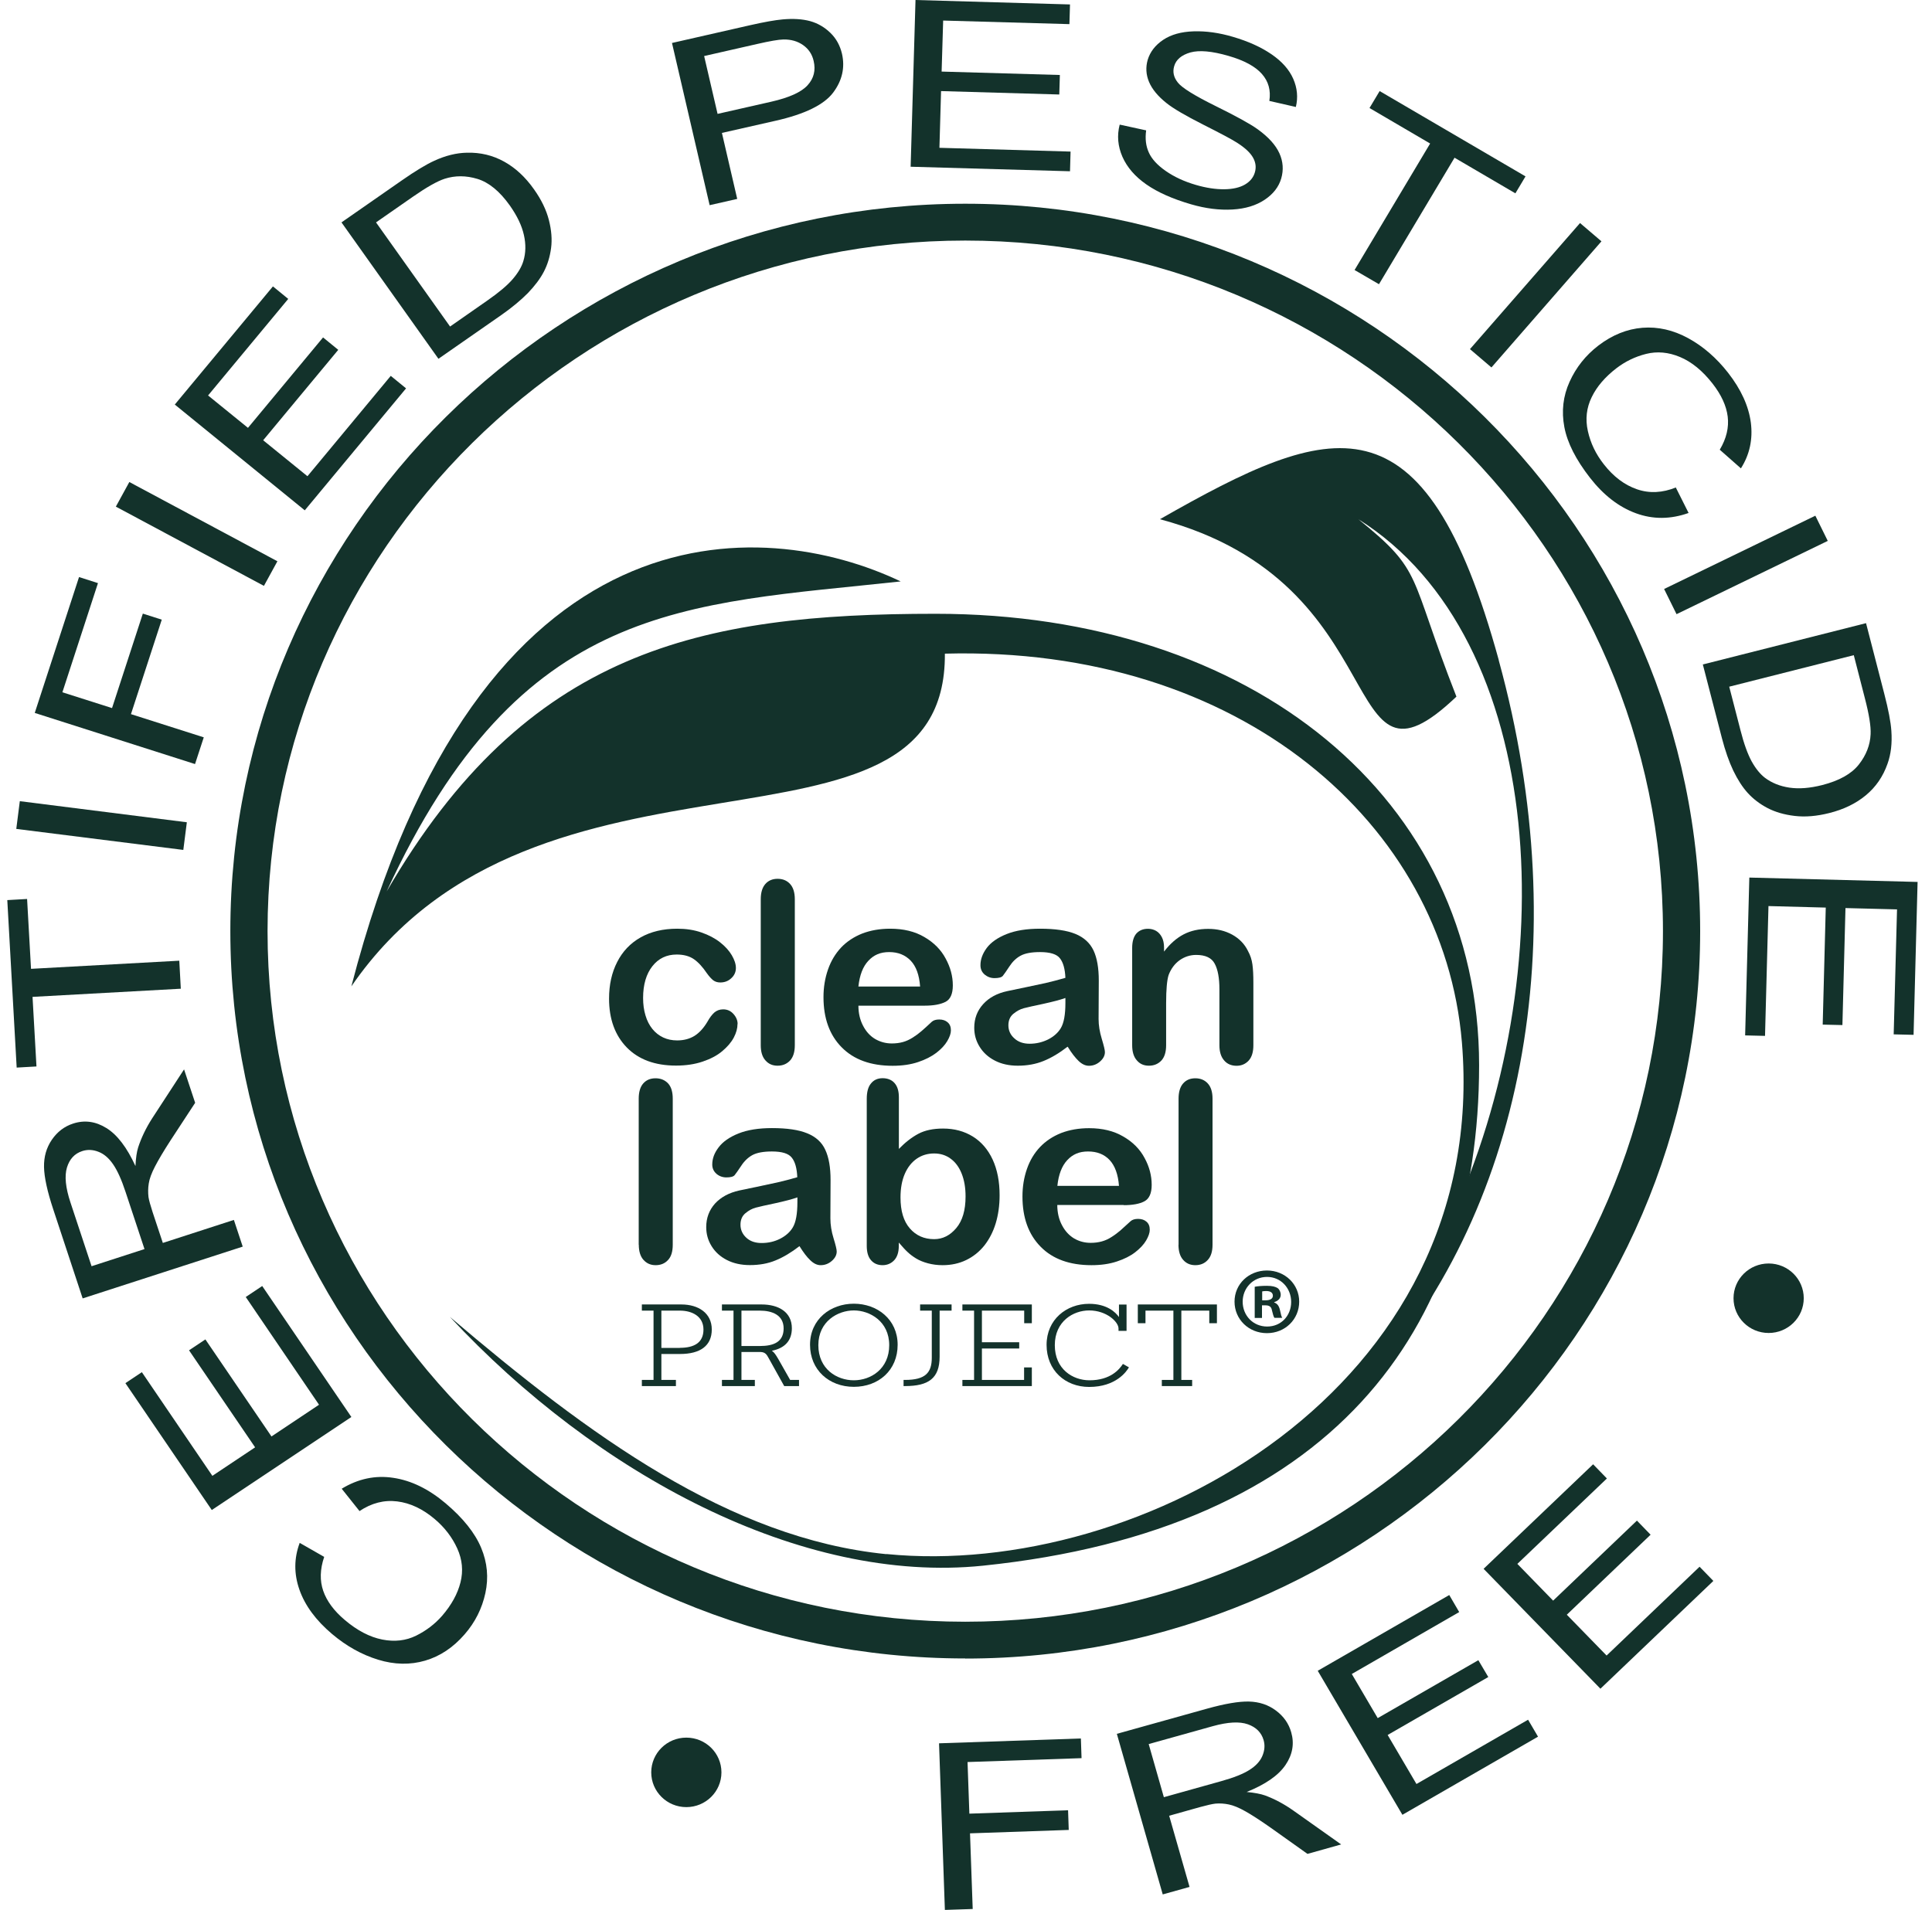
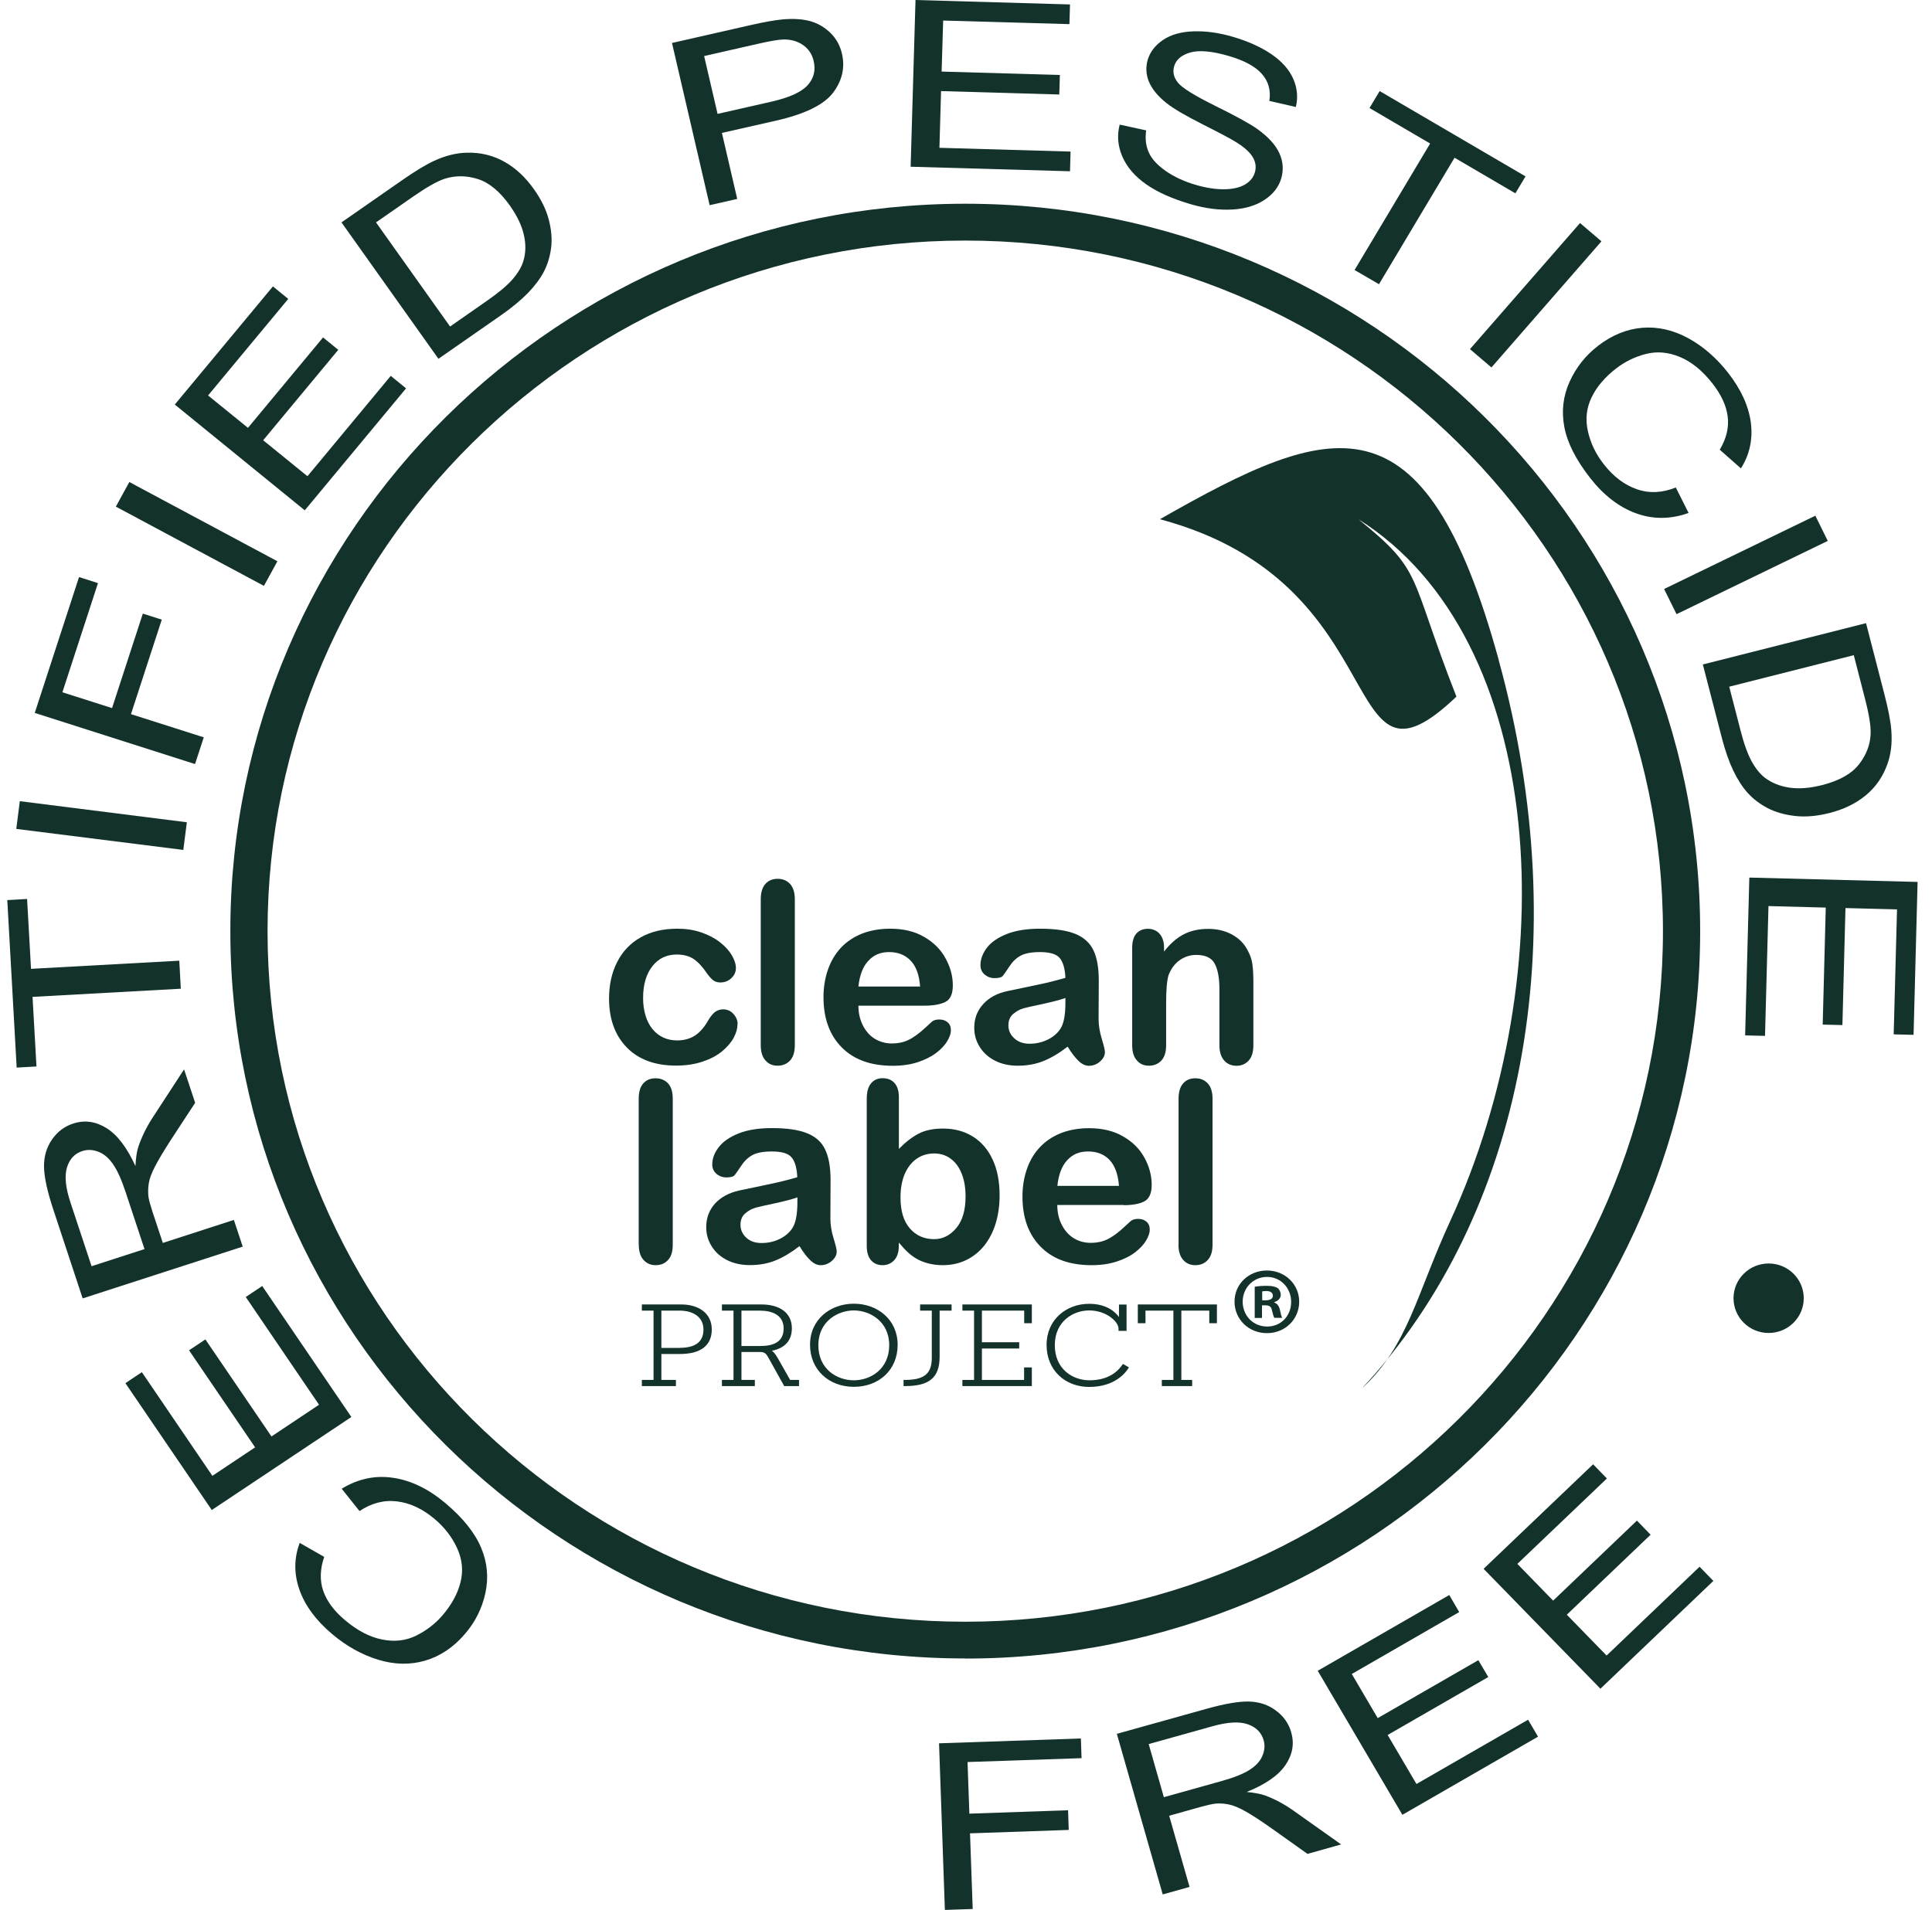
<svg xmlns="http://www.w3.org/2000/svg" fill="none" viewBox="0 0 89 88" height="88" width="89">
  <path fill="#13322B" d="M43.527 87.996L43.258 80.323L49.792 80.1L49.823 81.007L44.571 81.186L44.655 83.564L49.202 83.407L49.233 84.314L44.685 84.471L44.809 87.957L43.527 88V87.996Z" />
  <path fill="#13322B" d="M53.56 87.276L51.449 79.886L55.587 78.731C56.42 78.499 57.067 78.386 57.539 78.399C58.01 78.412 58.42 78.547 58.777 78.813C59.13 79.075 59.367 79.411 59.482 79.817C59.632 80.34 59.544 80.842 59.218 81.322C58.892 81.802 58.297 82.216 57.429 82.565C57.79 82.6 58.072 82.652 58.279 82.726C58.715 82.888 59.152 83.119 59.583 83.424L61.782 84.982L60.231 85.418L58.557 84.227C58.068 83.882 57.675 83.629 57.376 83.459C57.076 83.289 56.821 83.184 56.609 83.141C56.398 83.097 56.191 83.084 55.988 83.102C55.842 83.119 55.609 83.171 55.292 83.258L53.859 83.66L54.798 86.94L53.564 87.285L53.56 87.276ZM53.617 82.805L56.27 82.063C56.834 81.906 57.261 81.736 57.552 81.553C57.843 81.37 58.046 81.156 58.151 80.907C58.257 80.659 58.279 80.414 58.209 80.174C58.107 79.825 57.865 79.581 57.482 79.446C57.098 79.311 56.561 79.341 55.869 79.533L52.916 80.358L53.613 82.8L53.617 82.805Z" />
  <path fill="#13322B" d="M64.603 83.616L60.703 76.981L66.762 73.491L67.22 74.276L62.272 77.129L63.466 79.162L68.102 76.493L68.56 77.269L63.924 79.939L65.251 82.198L70.393 79.236L70.851 80.017L64.598 83.62L64.603 83.616Z" />
  <path fill="#13322B" d="M73.728 77.81L68.344 72.283L73.389 67.467L74.024 68.121L69.899 72.056L71.547 73.749L75.407 70.062L76.037 70.712L72.177 74.398L74.01 76.279L78.293 72.187L78.928 72.841L73.719 77.814L73.728 77.81Z" />
-   <path fill="#13322B" d="M31.617 83.263C32.51 83.263 33.234 82.546 33.234 81.662C33.234 80.777 32.51 80.061 31.617 80.061C30.724 80.061 30 80.777 30 81.662C30 82.546 30.724 83.263 31.617 83.263Z" />
  <path fill="#13322B" d="M44.466 76.413C25.8 76.413 10.611 61.377 10.611 42.898C10.611 24.42 25.8 9.387 44.466 9.387C63.131 9.387 78.32 24.424 78.32 42.903C78.32 61.381 63.131 76.418 44.466 76.418V76.413ZM44.466 11.084C26.747 11.084 12.325 25.358 12.325 42.903C12.325 60.448 26.743 74.721 44.466 74.721C62.188 74.721 76.606 60.448 76.606 42.903C76.606 25.358 62.184 11.084 44.466 11.084Z" />
  <path fill="#13322B" d="M69.044 30.418C65.612 17.929 61.364 19.403 53.433 23.923C64.528 26.885 61.492 37.428 67.092 32.097C64.858 26.405 65.599 26.366 62.576 23.923C71.349 29.436 72.041 44.892 66.806 56.26C65.228 59.689 64.867 62.005 62.734 63.977C70.168 56.011 72.609 43.391 69.04 30.418H69.044Z" clip-rule="evenodd" fill-rule="evenodd" />
-   <path fill="#13322B" d="M40.826 71.607C33.595 70.887 27.118 66.119 20.724 60.675C27.462 67.916 36.9 73.003 45.281 72.139C61.267 70.49 68.137 61.377 68.137 49.08C68.137 36.783 57.681 28.28 43.1 28.28C32.238 28.28 24.262 29.951 17.811 41.075C23.989 27.674 31.533 27.875 41.491 26.789C35.221 23.8 22.033 22.828 16.186 45.446C24.8 32.904 43.606 40.63 43.527 30.117C57.161 29.751 66.507 37.991 67.344 48.02C68.67 63.986 52.521 72.763 40.835 71.602L40.826 71.607Z" clip-rule="evenodd" fill-rule="evenodd" />
  <path fill="#13322B" d="M81.475 61.417C82.368 61.417 83.092 60.7 83.092 59.816C83.092 58.932 82.368 58.215 81.475 58.215C80.581 58.215 79.857 58.932 79.857 59.816C79.857 60.7 80.581 61.417 81.475 61.417Z" />
  <path fill="#13322B" d="M16.564 69.626L15.741 68.593C16.494 68.135 17.287 67.964 18.116 68.091C18.944 68.213 19.746 68.606 20.526 69.264C21.332 69.945 21.879 70.63 22.165 71.315C22.451 71.999 22.513 72.693 22.359 73.404C22.205 74.111 21.887 74.748 21.403 75.302C20.878 75.908 20.27 76.314 19.583 76.514C18.895 76.715 18.173 76.702 17.419 76.471C16.666 76.24 15.961 75.847 15.3 75.289C14.551 74.656 14.049 73.975 13.793 73.243C13.537 72.514 13.542 71.794 13.806 71.088L14.934 71.733C14.74 72.305 14.727 72.828 14.89 73.299C15.053 73.77 15.384 74.22 15.886 74.643C16.463 75.132 17.036 75.428 17.609 75.542C18.182 75.655 18.702 75.594 19.169 75.363C19.636 75.132 20.037 74.826 20.372 74.442C20.799 73.945 21.081 73.435 21.213 72.907C21.346 72.379 21.297 71.86 21.064 71.345C20.83 70.83 20.486 70.381 20.028 69.993C19.473 69.522 18.895 69.251 18.296 69.177C17.697 69.103 17.115 69.251 16.556 69.626H16.564Z" />
  <path fill="#13322B" d="M16.19 65.286L9.756 69.574L5.777 63.729L6.535 63.223L9.783 67.999L11.752 66.686L8.708 62.215L9.461 61.713L12.506 66.185L14.696 64.723L11.321 59.759L12.079 59.253L16.185 65.286H16.19Z" />
  <path fill="#13322B" d="M11.18 57.438L3.808 59.824L2.451 55.715C2.178 54.891 2.037 54.241 2.028 53.77C2.019 53.298 2.138 52.88 2.389 52.513C2.64 52.147 2.966 51.898 3.372 51.767C3.896 51.597 4.407 51.667 4.905 51.977C5.403 52.286 5.848 52.871 6.24 53.726C6.258 53.359 6.298 53.076 6.364 52.867C6.509 52.426 6.721 51.977 7.007 51.532L8.479 49.272L8.99 50.812L7.862 52.535C7.536 53.037 7.298 53.442 7.139 53.748C6.981 54.053 6.884 54.315 6.853 54.529C6.818 54.742 6.818 54.952 6.84 55.152C6.862 55.301 6.928 55.532 7.029 55.846L7.501 57.268L10.774 56.208L11.18 57.434V57.438ZM6.655 57.547L5.782 54.912C5.597 54.35 5.407 53.931 5.209 53.643C5.011 53.355 4.786 53.163 4.531 53.067C4.275 52.967 4.024 52.958 3.786 53.037C3.438 53.15 3.204 53.403 3.085 53.791C2.966 54.184 3.019 54.721 3.248 55.41L4.218 58.341L6.655 57.552V57.547Z" />
  <path fill="#13322B" d="M8.329 45.555L1.499 45.931L1.68 49.137L0.768 49.189L0.336 41.472L1.248 41.42L1.429 44.639L8.259 44.264L8.329 45.551V45.555Z" />
  <path fill="#13322B" d="M8.444 39.16L0.75 38.192L0.913 36.914L8.607 37.886L8.444 39.164V39.16Z" />
  <path fill="#13322B" d="M8.981 35.203L1.601 32.848L3.641 26.588L4.513 26.867L2.874 31.897L5.161 32.625L6.58 28.272L7.452 28.551L6.033 32.904L9.387 33.973L8.986 35.199L8.981 35.203Z" />
  <path fill="#13322B" d="M12.158 26.994L5.337 23.343L5.958 22.209L12.779 25.86L12.158 26.994Z" />
  <path fill="#13322B" d="M14.044 23.517L8.052 18.64L12.573 13.196L13.278 13.772L9.585 18.221L11.423 19.713L14.882 15.547L15.582 16.119L12.123 20.285L14.163 21.942L18.001 17.318L18.706 17.894L14.04 23.513L14.044 23.517Z" />
  <path fill="#13322B" d="M20.195 16.528L15.731 10.247L18.508 8.314C19.133 7.878 19.631 7.577 20.006 7.407C20.526 7.167 21.028 7.045 21.508 7.036C22.134 7.019 22.702 7.158 23.222 7.446C23.742 7.734 24.201 8.157 24.597 8.72C24.936 9.195 25.166 9.671 25.285 10.138C25.404 10.604 25.439 11.036 25.386 11.433C25.333 11.83 25.223 12.192 25.055 12.515C24.888 12.838 24.641 13.165 24.32 13.501C23.993 13.832 23.588 14.168 23.103 14.509L20.195 16.533V16.528ZM20.733 15.045L22.451 13.846C22.984 13.475 23.372 13.148 23.619 12.86C23.866 12.572 24.029 12.297 24.108 12.031C24.223 11.66 24.231 11.254 24.134 10.827C24.038 10.395 23.822 9.946 23.487 9.47C23.02 8.812 22.522 8.406 21.997 8.244C21.469 8.083 20.966 8.083 20.486 8.236C20.138 8.349 19.649 8.628 19.014 9.069L17.322 10.247L20.733 15.045Z" />
  <path fill="#13322B" d="M32.692 9.461L30.956 1.98L34.578 1.156C35.217 1.012 35.706 0.925 36.054 0.894C36.539 0.85 36.962 0.877 37.319 0.973C37.676 1.073 37.989 1.256 38.257 1.518C38.526 1.78 38.698 2.102 38.786 2.473C38.932 3.11 38.799 3.708 38.381 4.266C37.962 4.824 37.077 5.261 35.719 5.566L33.256 6.124L33.961 9.165L32.692 9.453V9.461ZM33.053 5.248L35.534 4.685C36.354 4.497 36.909 4.249 37.2 3.93C37.491 3.612 37.583 3.241 37.482 2.809C37.411 2.495 37.244 2.251 36.993 2.076C36.737 1.897 36.438 1.814 36.09 1.819C35.865 1.823 35.464 1.893 34.891 2.024L32.437 2.582L33.058 5.256L33.053 5.248Z" />
  <path fill="#13322B" d="M41.95 7.673L42.174 0L49.291 0.205L49.264 1.112L43.448 0.947L43.377 3.298L48.824 3.455L48.797 4.354L43.351 4.197L43.276 6.81L49.317 6.984L49.291 7.891L41.945 7.682L41.95 7.673Z" />
  <path fill="#13322B" d="M51.596 5.745L52.799 6.007C52.746 6.391 52.786 6.731 52.922 7.027C53.054 7.324 53.314 7.608 53.702 7.878C54.09 8.148 54.548 8.362 55.086 8.519C55.562 8.659 56.002 8.724 56.399 8.72C56.795 8.716 57.113 8.641 57.351 8.502C57.589 8.362 57.739 8.175 57.805 7.948C57.875 7.717 57.849 7.49 57.725 7.267C57.602 7.045 57.364 6.818 57.003 6.587C56.773 6.434 56.245 6.155 55.425 5.741C54.605 5.326 54.041 4.995 53.737 4.75C53.341 4.436 53.072 4.109 52.931 3.773C52.79 3.437 52.773 3.097 52.869 2.761C52.98 2.39 53.218 2.081 53.583 1.836C53.949 1.592 54.416 1.461 54.989 1.444C55.557 1.426 56.161 1.509 56.795 1.697C57.496 1.902 58.087 2.168 58.571 2.499C59.056 2.831 59.391 3.21 59.576 3.634C59.761 4.057 59.801 4.493 59.695 4.929L58.474 4.65C58.549 4.166 58.435 3.751 58.131 3.407C57.827 3.062 57.315 2.783 56.588 2.574C55.831 2.355 55.249 2.303 54.839 2.416C54.429 2.534 54.178 2.744 54.09 3.049C54.011 3.315 54.068 3.568 54.262 3.808C54.451 4.048 55.029 4.406 55.989 4.881C56.954 5.357 57.602 5.714 57.941 5.959C58.435 6.316 58.765 6.683 58.937 7.062C59.109 7.442 59.135 7.83 59.021 8.223C58.906 8.615 58.651 8.942 58.258 9.204C57.866 9.466 57.373 9.619 56.778 9.653C56.183 9.688 55.544 9.61 54.87 9.414C54.015 9.165 53.328 8.86 52.808 8.497C52.288 8.135 51.922 7.712 51.706 7.224C51.495 6.739 51.45 6.247 51.578 5.749L51.596 5.745Z" />
  <path fill="#13322B" d="M62.4 12.441L65.881 6.613L63.088 4.977L63.555 4.196L70.275 8.127L69.808 8.908L67.005 7.267L63.524 13.095L62.4 12.441Z" />
  <path fill="#13322B" d="M67.714 16.088L72.786 10.277L73.773 11.119L68.705 16.93L67.718 16.088H67.714Z" />
  <path fill="#13322B" d="M77.196 22.457L77.787 23.635C76.954 23.932 76.143 23.936 75.359 23.648C74.574 23.36 73.869 22.815 73.244 22.012C72.596 21.179 72.199 20.402 72.063 19.674C71.926 18.945 72.005 18.252 72.305 17.589C72.605 16.926 73.045 16.372 73.631 15.922C74.27 15.434 74.949 15.159 75.663 15.102C76.377 15.046 77.082 15.207 77.769 15.582C78.456 15.957 79.069 16.49 79.602 17.17C80.206 17.942 80.554 18.71 80.655 19.473C80.752 20.237 80.602 20.944 80.197 21.58L79.223 20.721C79.532 20.202 79.65 19.692 79.589 19.194C79.527 18.697 79.294 18.191 78.893 17.676C78.43 17.083 77.928 16.673 77.394 16.45C76.857 16.224 76.337 16.18 75.83 16.306C75.323 16.433 74.87 16.655 74.464 16.965C73.944 17.366 73.561 17.807 73.323 18.3C73.085 18.788 73.023 19.308 73.147 19.862C73.27 20.416 73.512 20.922 73.883 21.393C74.328 21.964 74.839 22.348 75.412 22.544C75.984 22.741 76.584 22.71 77.209 22.457H77.196Z" />
  <path fill="#13322B" d="M76.659 27.138L83.626 23.761L84.198 24.922L77.232 28.298L76.659 27.138Z" />
  <path fill="#13322B" d="M78.448 30.614L85.961 28.712L86.802 31.967C86.992 32.7 87.102 33.271 87.128 33.677C87.168 34.244 87.111 34.75 86.948 35.199C86.741 35.784 86.41 36.264 85.952 36.643C85.494 37.023 84.93 37.297 84.26 37.463C83.687 37.607 83.163 37.651 82.678 37.594C82.193 37.537 81.775 37.415 81.418 37.228C81.061 37.04 80.761 36.809 80.514 36.538C80.268 36.268 80.047 35.923 79.845 35.505C79.646 35.086 79.475 34.593 79.325 34.021L78.443 30.614H78.448ZM79.659 31.64L80.18 33.655C80.338 34.279 80.514 34.754 80.695 35.086C80.88 35.417 81.083 35.666 81.303 35.836C81.616 36.072 81.99 36.224 82.431 36.29C82.872 36.355 83.374 36.316 83.942 36.172C84.727 35.971 85.291 35.657 85.63 35.225C85.969 34.793 86.15 34.327 86.172 33.829C86.19 33.467 86.102 32.918 85.908 32.172L85.397 30.187L79.655 31.64H79.659Z" />
  <path fill="#13322B" d="M80.585 40.434L88.336 40.635L88.151 47.68L87.235 47.658L87.389 41.9L85.014 41.839L84.873 47.23L83.965 47.209L84.106 41.817L81.467 41.747L81.308 47.728L80.392 47.706L80.585 40.434Z" />
  <path fill="#13322B" d="M33.974 47.187C33.974 47.379 33.917 47.588 33.803 47.806C33.684 48.029 33.507 48.234 33.269 48.434C33.032 48.635 32.727 48.792 32.366 48.914C32.005 49.036 31.595 49.097 31.141 49.097C30.172 49.097 29.418 48.818 28.872 48.26C28.33 47.702 28.057 46.951 28.057 46.013C28.057 45.376 28.18 44.814 28.431 44.325C28.678 43.837 29.039 43.457 29.511 43.191C29.982 42.925 30.546 42.79 31.198 42.79C31.604 42.79 31.974 42.846 32.313 42.964C32.653 43.082 32.939 43.234 33.172 43.418C33.406 43.601 33.587 43.802 33.71 44.011C33.833 44.22 33.9 44.417 33.9 44.6C33.9 44.783 33.829 44.944 33.688 45.071C33.551 45.202 33.38 45.267 33.181 45.267C33.049 45.267 32.943 45.232 32.855 45.167C32.772 45.102 32.67 44.992 32.564 44.844C32.37 44.556 32.172 44.338 31.965 44.194C31.758 44.05 31.489 43.98 31.172 43.98C30.709 43.98 30.335 44.159 30.053 44.517C29.771 44.875 29.625 45.363 29.625 45.983C29.625 46.275 29.661 46.541 29.735 46.785C29.806 47.03 29.916 47.239 30.053 47.409C30.189 47.579 30.357 47.71 30.551 47.802C30.744 47.893 30.96 47.937 31.194 47.937C31.507 47.937 31.776 47.863 32 47.723C32.225 47.579 32.423 47.357 32.595 47.065C32.692 46.89 32.794 46.755 32.904 46.654C33.014 46.559 33.15 46.506 33.313 46.506C33.503 46.506 33.662 46.576 33.789 46.72C33.917 46.864 33.979 47.017 33.979 47.178L33.974 47.187Z" />
  <path fill="#13322B" d="M35.045 48.164V41.437C35.045 41.128 35.115 40.892 35.256 40.731C35.393 40.574 35.583 40.491 35.82 40.491C36.058 40.491 36.248 40.569 36.393 40.726C36.539 40.883 36.614 41.119 36.614 41.433V48.16C36.614 48.474 36.539 48.709 36.393 48.866C36.243 49.023 36.054 49.102 35.82 49.102C35.587 49.102 35.406 49.023 35.261 48.858C35.115 48.696 35.045 48.461 35.045 48.16V48.164Z" />
  <path fill="#13322B" d="M42.606 46.336H39.544C39.544 46.689 39.619 46.999 39.76 47.265C39.901 47.536 40.086 47.736 40.315 47.872C40.548 48.007 40.804 48.077 41.082 48.077C41.267 48.077 41.439 48.055 41.597 48.011C41.752 47.968 41.901 47.898 42.047 47.806C42.192 47.715 42.329 47.614 42.448 47.51C42.571 47.405 42.73 47.261 42.924 47.078C43.003 47.008 43.117 46.973 43.267 46.973C43.426 46.973 43.558 47.017 43.655 47.104C43.756 47.191 43.805 47.313 43.805 47.475C43.805 47.614 43.748 47.78 43.637 47.968C43.527 48.155 43.36 48.334 43.135 48.508C42.91 48.679 42.628 48.823 42.289 48.936C41.95 49.049 41.562 49.106 41.121 49.106C40.117 49.106 39.332 48.823 38.773 48.255C38.213 47.688 37.935 46.916 37.935 45.944C37.935 45.485 38.006 45.062 38.143 44.67C38.279 44.277 38.482 43.941 38.746 43.658C39.011 43.379 39.337 43.165 39.72 43.012C40.108 42.864 40.535 42.79 41.007 42.79C41.619 42.79 42.144 42.916 42.58 43.173C43.016 43.426 43.347 43.758 43.562 44.164C43.783 44.569 43.893 44.979 43.893 45.403C43.893 45.795 43.778 46.048 43.554 46.162C43.329 46.275 43.012 46.336 42.602 46.336H42.606ZM39.544 45.455H42.386C42.346 44.923 42.205 44.53 41.954 44.264C41.703 44.002 41.373 43.867 40.963 43.867C40.553 43.867 40.253 43.998 40.002 44.268C39.751 44.535 39.601 44.927 39.544 45.45V45.455Z" />
  <path fill="#13322B" d="M49.176 48.229C48.797 48.522 48.431 48.74 48.075 48.884C47.722 49.028 47.325 49.102 46.885 49.102C46.484 49.102 46.127 49.023 45.827 48.866C45.523 48.709 45.29 48.495 45.127 48.229C44.959 47.959 44.88 47.671 44.88 47.352C44.88 46.929 45.017 46.567 45.29 46.266C45.563 45.965 45.933 45.765 46.409 45.664C46.51 45.642 47.881 45.359 48.163 45.294C48.445 45.228 48.749 45.15 49.079 45.054C49.062 44.644 48.978 44.347 48.828 44.155C48.683 43.963 48.374 43.867 47.911 43.867C47.515 43.867 47.215 43.924 47.017 44.033C46.814 44.142 46.642 44.308 46.501 44.526C46.356 44.744 46.255 44.892 46.197 44.962C46.14 45.032 46.008 45.067 45.814 45.067C45.638 45.067 45.488 45.01 45.356 44.901C45.228 44.788 45.166 44.648 45.166 44.473C45.166 44.199 45.263 43.937 45.457 43.675C45.651 43.418 45.955 43.204 46.369 43.038C46.783 42.872 47.295 42.79 47.911 42.79C48.599 42.79 49.141 42.868 49.537 43.029C49.934 43.191 50.212 43.448 50.375 43.793C50.538 44.142 50.617 44.604 50.617 45.18C50.617 45.542 50.608 46.641 50.608 46.951C50.608 47.243 50.657 47.544 50.754 47.863C50.85 48.181 50.899 48.382 50.899 48.474C50.899 48.635 50.824 48.779 50.674 48.91C50.525 49.041 50.353 49.106 50.163 49.106C50 49.106 49.842 49.032 49.687 48.884C49.533 48.735 49.361 48.517 49.189 48.234L49.176 48.229ZM49.075 45.983C48.846 46.066 48.511 46.153 48.075 46.249C47.638 46.34 47.334 46.41 47.162 46.454C46.995 46.498 46.836 46.585 46.682 46.711C46.528 46.838 46.453 47.017 46.453 47.243C46.453 47.47 46.541 47.68 46.726 47.841C46.902 48.007 47.14 48.09 47.431 48.09C47.74 48.09 48.026 48.02 48.29 47.889C48.55 47.754 48.744 47.579 48.868 47.37C49.009 47.134 49.079 46.751 49.079 46.21V45.987L49.075 45.983Z" />
  <path fill="#13322B" d="M53.623 43.658V43.845C53.9 43.483 54.2 43.221 54.526 43.051C54.852 42.881 55.231 42.798 55.654 42.798C56.077 42.798 56.438 42.886 56.764 43.064C57.086 43.243 57.333 43.492 57.491 43.819C57.597 44.011 57.663 44.212 57.694 44.434C57.725 44.657 57.738 44.931 57.738 45.276V48.16C57.738 48.469 57.668 48.705 57.522 48.866C57.377 49.023 57.192 49.106 56.963 49.106C56.733 49.106 56.535 49.028 56.394 48.862C56.249 48.7 56.174 48.465 56.174 48.164V45.577C56.174 45.067 56.103 44.674 55.958 44.404C55.817 44.133 55.531 43.998 55.103 43.998C54.825 43.998 54.57 44.081 54.341 44.242C54.112 44.408 53.944 44.635 53.834 44.923C53.759 45.154 53.719 45.586 53.719 46.218V48.16C53.719 48.474 53.645 48.709 53.499 48.866C53.349 49.023 53.16 49.102 52.926 49.102C52.693 49.102 52.512 49.023 52.371 48.858C52.226 48.696 52.155 48.461 52.155 48.16V43.675C52.155 43.383 52.221 43.16 52.349 43.012C52.481 42.868 52.658 42.794 52.882 42.794C53.019 42.794 53.142 42.825 53.257 42.89C53.367 42.955 53.455 43.051 53.521 43.178C53.587 43.304 53.623 43.466 53.623 43.649V43.658Z" />
  <path fill="#13322B" d="M29.568 63.863V63.58H30.106V60.387H29.568V60.103H31.388C32.177 60.103 32.789 60.504 32.789 61.255C32.789 62.005 32.261 62.385 31.326 62.385H30.467V63.58H31.137V63.863H29.568ZM31.318 62.101C31.97 62.101 32.406 61.87 32.406 61.259C32.406 60.648 31.882 60.387 31.318 60.387H30.467V62.105H31.318V62.101Z" />
  <path fill="#13322B" d="M36.125 63.863L35.407 62.572C35.315 62.398 35.244 62.302 35.037 62.293H34.156V63.58H34.773V63.863H33.257V63.58H33.79V60.387H33.257V60.103H35.086C35.87 60.103 36.478 60.456 36.478 61.198C36.478 61.769 36.156 62.118 35.557 62.236C35.667 62.31 35.742 62.428 35.852 62.616L36.399 63.58H36.808V63.863H36.125ZM35.002 62.018C35.654 62.018 36.099 61.822 36.099 61.207C36.099 60.592 35.575 60.387 35.002 60.387H34.156V62.018H35.002Z" />
  <path fill="#13322B" d="M37.315 61.962C37.315 60.788 38.257 60.068 39.333 60.068C40.408 60.068 41.351 60.788 41.351 61.962C41.351 63.135 40.474 63.898 39.333 63.898C38.191 63.898 37.315 63.118 37.315 61.962ZM40.963 61.979C40.963 60.88 40.068 60.378 39.333 60.378C38.597 60.378 37.698 60.88 37.698 61.979C37.698 63.078 38.548 63.597 39.333 63.597C40.117 63.597 40.963 63.07 40.963 61.979Z" />
  <path fill="#13322B" d="M42.919 60.387H42.386V60.103H43.836V60.387H43.285V62.507C43.285 63.506 42.774 63.863 41.694 63.863H41.624V63.58H41.694C42.633 63.58 42.924 63.244 42.924 62.559V60.387H42.919Z" />
  <path fill="#13322B" d="M44.334 63.863V63.58H44.872V60.387H44.334V60.103H47.533V60.967H47.181V60.387H45.233V61.844H46.951V62.132H45.233V63.58H47.176V63.004H47.533V63.863H44.334Z" />
  <path fill="#13322B" d="M52.006 63C51.9 63.187 51.411 63.903 50.173 63.903C49.067 63.903 48.212 63.135 48.212 61.966C48.212 60.797 49.128 60.073 50.168 60.073C50.983 60.073 51.385 60.452 51.547 60.684V60.108H51.896V61.32H51.526V61.211C51.526 60.906 50.975 60.378 50.173 60.378C49.446 60.378 48.591 60.875 48.591 61.979C48.591 63.083 49.415 63.597 50.19 63.597C51.155 63.597 51.57 63.091 51.728 62.843L52.006 63Z" />
  <path fill="#13322B" d="M53.521 63.863V63.58H54.054V60.387H52.768V60.967H52.415V60.103H56.059V60.967H55.707V60.387H54.42V63.58H54.918V63.863H53.521Z" />
  <path fill="#13322B" d="M29.423 57.351V50.624C29.423 50.315 29.493 50.079 29.63 49.922C29.771 49.761 29.96 49.682 30.198 49.682C30.436 49.682 30.626 49.761 30.776 49.918C30.921 50.075 30.991 50.31 30.991 50.624V57.351C30.991 57.665 30.921 57.901 30.771 58.058C30.626 58.215 30.436 58.293 30.203 58.293C29.969 58.293 29.789 58.21 29.643 58.049C29.498 57.888 29.427 57.652 29.427 57.351H29.423Z" />
  <path fill="#13322B" d="M36.829 57.416C36.45 57.709 36.085 57.927 35.732 58.071C35.38 58.219 34.983 58.289 34.542 58.289C34.142 58.289 33.785 58.21 33.481 58.053C33.176 57.896 32.943 57.682 32.78 57.416C32.612 57.146 32.533 56.854 32.533 56.539C32.533 56.116 32.67 55.754 32.939 55.453C33.212 55.157 33.582 54.956 34.058 54.851C34.155 54.83 35.529 54.546 35.812 54.48C36.094 54.415 36.398 54.337 36.728 54.241C36.711 53.831 36.627 53.529 36.477 53.342C36.331 53.15 36.028 53.054 35.56 53.054C35.164 53.054 34.864 53.111 34.661 53.22C34.463 53.329 34.287 53.495 34.146 53.713C34.001 53.931 33.899 54.075 33.842 54.145C33.785 54.214 33.657 54.249 33.463 54.249C33.287 54.249 33.133 54.193 33.005 54.084C32.877 53.97 32.811 53.831 32.811 53.656C32.811 53.381 32.908 53.12 33.106 52.862C33.3 52.605 33.604 52.391 34.018 52.225C34.432 52.059 34.948 51.977 35.56 51.977C36.252 51.977 36.79 52.055 37.186 52.217C37.583 52.378 37.861 52.631 38.019 52.98C38.182 53.329 38.261 53.791 38.261 54.367C38.261 54.729 38.257 55.828 38.253 56.138C38.253 56.43 38.301 56.736 38.398 57.05C38.495 57.364 38.544 57.569 38.544 57.661C38.544 57.822 38.469 57.966 38.319 58.097C38.169 58.228 37.997 58.293 37.803 58.293C37.64 58.293 37.486 58.219 37.327 58.066C37.169 57.918 37.006 57.7 36.829 57.416ZM36.728 55.17C36.499 55.253 36.164 55.34 35.728 55.436C35.287 55.528 34.988 55.597 34.82 55.641C34.653 55.684 34.49 55.772 34.34 55.898C34.186 56.025 34.111 56.204 34.111 56.43C34.111 56.657 34.199 56.862 34.38 57.028C34.56 57.194 34.794 57.272 35.084 57.272C35.393 57.272 35.679 57.207 35.944 57.072C36.204 56.937 36.398 56.762 36.521 56.553C36.662 56.317 36.733 55.933 36.733 55.392V55.17H36.728Z" />
  <path fill="#13322B" d="M41.408 50.568V52.936C41.703 52.631 42.003 52.4 42.307 52.238C42.611 52.077 42.99 51.998 43.444 51.998C43.964 51.998 44.418 52.121 44.814 52.365C45.207 52.609 45.511 52.962 45.727 53.425C45.942 53.892 46.048 54.437 46.048 55.074C46.048 55.545 45.986 55.977 45.867 56.37C45.749 56.758 45.572 57.098 45.343 57.39C45.11 57.678 44.832 57.901 44.506 58.058C44.18 58.215 43.819 58.293 43.422 58.293C43.18 58.293 42.955 58.263 42.743 58.206C42.532 58.149 42.351 58.075 42.201 57.983C42.052 57.892 41.924 57.796 41.818 57.696C41.712 57.6 41.576 57.451 41.404 57.251V57.403C41.404 57.696 41.333 57.914 41.192 58.066C41.051 58.215 40.871 58.293 40.655 58.293C40.439 58.293 40.258 58.219 40.126 58.066C39.994 57.918 39.928 57.696 39.928 57.403V50.633C39.928 50.319 39.989 50.079 40.122 49.922C40.249 49.761 40.43 49.678 40.659 49.678C40.888 49.678 41.087 49.756 41.214 49.909C41.347 50.062 41.408 50.28 41.408 50.563V50.568ZM41.483 55.174C41.483 55.794 41.624 56.265 41.911 56.596C42.197 56.928 42.572 57.094 43.034 57.094C43.426 57.094 43.766 56.923 44.052 56.583C44.339 56.243 44.48 55.759 44.48 55.126C44.48 54.716 44.418 54.367 44.299 54.071C44.18 53.774 44.013 53.547 43.792 53.386C43.572 53.224 43.321 53.146 43.03 53.146C42.739 53.146 42.466 53.224 42.232 53.386C41.999 53.547 41.814 53.778 41.681 54.084C41.549 54.389 41.483 54.751 41.483 55.17V55.174Z" />
  <path fill="#13322B" d="M51.767 55.519H48.705C48.705 55.868 48.779 56.182 48.92 56.448C49.061 56.718 49.246 56.919 49.476 57.059C49.705 57.194 49.96 57.264 50.242 57.264C50.432 57.264 50.599 57.242 50.758 57.198C50.912 57.155 51.062 57.089 51.207 56.993C51.353 56.902 51.485 56.801 51.608 56.697C51.727 56.592 51.89 56.444 52.084 56.265C52.163 56.195 52.278 56.16 52.428 56.16C52.587 56.16 52.719 56.204 52.816 56.291C52.917 56.378 52.965 56.5 52.965 56.662C52.965 56.801 52.908 56.967 52.798 57.155C52.688 57.342 52.52 57.521 52.296 57.696C52.071 57.87 51.793 58.01 51.45 58.123C51.11 58.236 50.723 58.293 50.282 58.293C49.277 58.293 48.493 58.01 47.938 57.443C47.378 56.875 47.101 56.103 47.101 55.13C47.101 54.672 47.171 54.249 47.308 53.857C47.444 53.464 47.647 53.128 47.911 52.849C48.176 52.57 48.502 52.356 48.885 52.203C49.273 52.055 49.7 51.981 50.172 51.981C50.784 51.981 51.309 52.108 51.745 52.365C52.186 52.618 52.512 52.949 52.727 53.355C52.948 53.761 53.054 54.171 53.054 54.594C53.054 54.982 52.939 55.235 52.714 55.353C52.49 55.471 52.172 55.528 51.763 55.528L51.767 55.519ZM48.705 54.638H51.547C51.507 54.11 51.362 53.713 51.115 53.447C50.864 53.181 50.533 53.054 50.123 53.054C49.714 53.054 49.414 53.185 49.163 53.455C48.916 53.721 48.762 54.118 48.709 54.642L48.705 54.638Z" />
  <path fill="#13322B" d="M54.292 57.351V50.624C54.292 50.315 54.363 50.079 54.5 49.922C54.641 49.761 54.826 49.682 55.064 49.682C55.302 49.682 55.491 49.761 55.636 49.918C55.782 50.075 55.857 50.31 55.857 50.624V57.351C55.857 57.665 55.782 57.901 55.632 58.058C55.487 58.215 55.297 58.293 55.064 58.293C54.83 58.293 54.645 58.21 54.504 58.049C54.359 57.888 54.288 57.652 54.288 57.351H54.292Z" />
  <path fill="#13322B" d="M59.849 59.973C59.849 60.784 59.206 61.425 58.364 61.425C57.522 61.425 56.87 60.788 56.87 59.973C56.87 59.157 57.531 58.538 58.364 58.538C59.197 58.538 59.849 59.175 59.849 59.973ZM57.245 59.973C57.245 60.61 57.721 61.12 58.373 61.12C59.025 61.12 59.479 60.614 59.479 59.986C59.479 59.358 59.012 58.834 58.368 58.834C57.725 58.834 57.245 59.349 57.245 59.977V59.973ZM58.135 60.723H57.8V59.288C57.932 59.262 58.117 59.244 58.355 59.244C58.628 59.244 58.752 59.288 58.857 59.349C58.937 59.41 58.998 59.523 58.998 59.663C58.998 59.82 58.875 59.942 58.699 59.995V60.012C58.84 60.064 58.919 60.169 58.963 60.361C59.007 60.579 59.034 60.666 59.069 60.719H58.708C58.663 60.666 58.637 60.535 58.593 60.37C58.567 60.213 58.478 60.143 58.293 60.143H58.135V60.719V60.723ZM58.144 59.912H58.302C58.487 59.912 58.637 59.851 58.637 59.702C58.637 59.572 58.54 59.484 58.329 59.484C58.24 59.484 58.179 59.493 58.144 59.502V59.912Z" />
</svg>